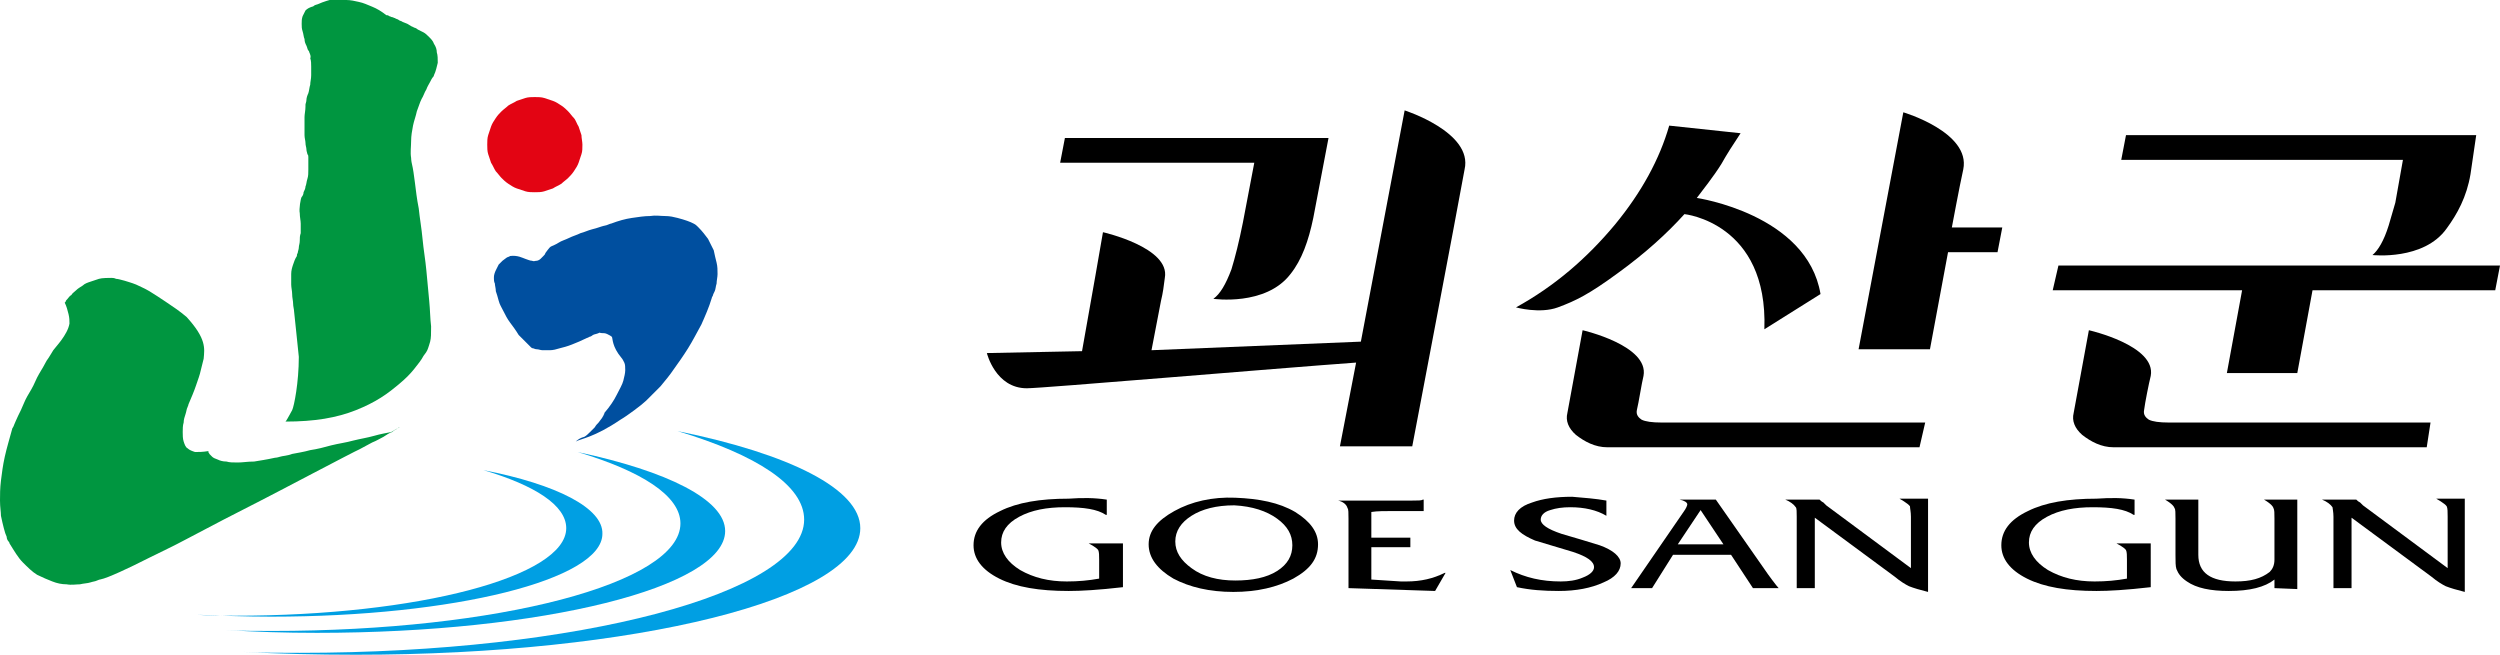
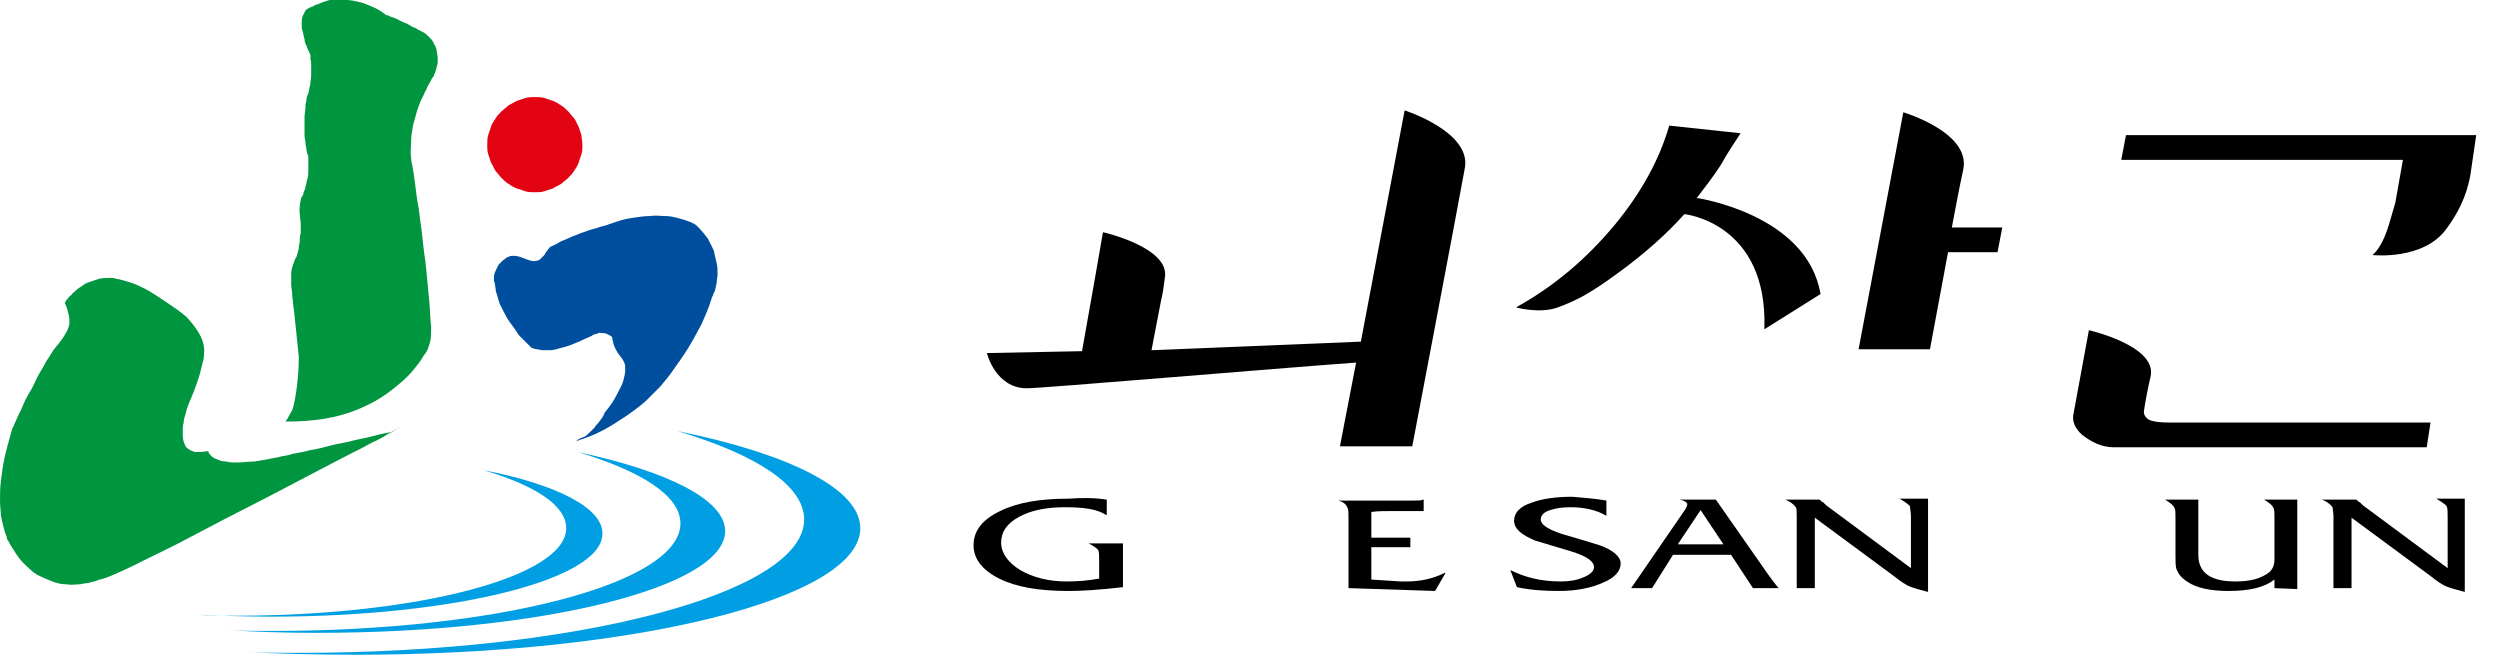
<svg xmlns="http://www.w3.org/2000/svg" version="1.1" id="Layer_1" x="0px" y="0px" viewBox="0 0 262.7 68.8" style="enable-background:new 0 0 262.7 68.8;" xml:space="preserve">
  <style type="text/css">
	.st0{fill:#009FE3;}
	.st1{fill:#009640;}
	.st2{fill:#004F9F;}
	.st3{fill:#E30413;}
</style>
  <g>
    <path d="M180.9,17.2c-0.8,1.3-2,2.8-2.6,3.6c0,0,11.6,1.7,13,10.1l-5.9,3.7c0.4-11.2-8.4-12.1-8.4-12.1c-1.8,2-4.1,4.1-7,6.2   c-3,2.2-4.4,2.9-6.3,3.6c-1.9,0.7-4.4,0-4.4,0c4-2.2,7.4-5.1,10.4-8.7c2.8-3.4,4.7-6.9,5.7-10.4l7.5,0.8   C182.1,15.2,181.4,16.3,180.9,17.2" />
    <path d="M200,11.8c0,0,7.1,2.1,6.3,6c-0.4,1.8-1.2,6.1-1.2,6.1s3.6,0,5.3,0l-0.5,2.6h-5.2l-1.9,10.2h-7.5L200,11.8z" />
-     <path d="M202.3,44.4l-27.7,0c-1,0-1.7-0.1-2.1-0.3c-0.3-0.2-0.6-0.5-0.5-1c0.2-0.8,0.5-2.8,0.7-3.6c0.6-3.2-6.4-4.8-6.4-4.8   l-1.6,8.7c-0.2,0.8,0.1,1.6,0.9,2.3c0.9,0.7,2,1.3,3.3,1.3l32.8,0L202.3,44.4z" />
    <path d="M147.6,11.6L143,35.9l-22,0.9c0,0,0.5-2.6,1-5.2c0.2-0.8,0.3-1.6,0.4-2.4c0.6-3.2-6.5-4.8-6.5-4.8l-0.8,4.6l-1.4,7.9   l-10,0.2c0,0,0.9,3.7,4.2,3.7c1.6,0,26.3-2.1,34.6-2.7l-1.7,8.8h7.6c0,0,4.8-25.2,5.5-29.1C154.8,13.9,147.6,11.6,147.6,11.6" />
-     <path d="M130.6,23.4c-0.4,2-0.8,3.6-1.2,4.9c-0.6,1.6-1.2,2.6-1.9,3.1c0,0,5.5,0.8,8.1-2.6c1.2-1.5,1.9-3.5,2.4-5.9l1.6-8.4h-27.7   l-0.5,2.6h20.4L130.6,23.4z" />
-     <polygon points="216.3,27.9 215.7,30.5 235.6,30.5 234,39.2 241.4,39.2 243,30.5 262.2,30.5 262.7,27.9  " />
    <path d="M251,23.7c-0.5,1.6-1.1,2.6-1.7,3.1c0,0,5.4,0.6,7.8-2.8c1.1-1.5,2.1-3.3,2.5-5.7l0.6-4.1h-36.8l-0.5,2.6h29.6l-0.8,4.5   L251,23.7z" />
    <path d="M255.4,44.4h-27.5c-1,0-1.7-0.1-2.1-0.3c-0.3-0.2-0.6-0.5-0.5-1c0.1-0.8,0.5-2.8,0.7-3.6c0.6-3.2-6.5-4.8-6.5-4.8l-1.6,8.7   c-0.2,0.8,0.1,1.6,0.9,2.3c0.9,0.7,2,1.3,3.3,1.3H255L255.4,44.4z" />
-     <path d="M134.2,54.5c1.1,0.8,1.6,1.7,1.6,2.8c0,1.1-0.5,2-1.6,2.7c-1.1,0.7-2.6,1-4.4,1c-1.8,0-3.4-0.4-4.6-1.3   c-1.1-0.8-1.7-1.7-1.7-2.8c0-1.1,0.6-2,1.7-2.7c1.1-0.7,2.6-1.1,4.5-1.1C131.6,53.2,133.1,53.7,134.2,54.5 M123.4,53.7   c-1.8,1-2.7,2.1-2.7,3.5c0,1.4,0.9,2.6,2.6,3.6c1.7,0.9,3.8,1.4,6.3,1.4c2.5,0,4.6-0.5,6.3-1.4c1.8-1,2.6-2.1,2.6-3.6   c0-1.3-0.8-2.4-2.4-3.4c-1.7-1-3.8-1.4-6.3-1.5C127.4,52.2,125.2,52.7,123.4,53.7" />
    <path d="M141.7,61.8v-7.3c0-0.6,0-1-0.1-1.1c-0.1-0.4-0.5-0.7-1-0.8v0h7.8c0.6,0,1,0,1.1-0.1h0.1v1.2l-3,0c-1.1,0-1.9,0-2.5,0.1   v2.7l4.1,0v1h-4.1v3.4l3.1,0.2c0.2,0,0.4,0,0.6,0c1.5,0,2.8-0.3,4-0.9h0.1l-1.1,1.9L141.7,61.8z" />
    <path d="M168.8,52.6v1.6c-1-0.6-2.3-0.9-3.8-0.9c-0.8,0-1.5,0.1-2.1,0.3c-0.7,0.2-1,0.6-1,1c0,0.5,0.7,1,2.2,1.5   c1.4,0.4,2.7,0.8,4,1.2c1.4,0.5,2.2,1.2,2.2,1.9c0,0.8-0.6,1.5-1.8,2c-1.3,0.6-2.9,0.9-4.7,0.9c-1.6,0-3-0.1-4.4-0.4l-0.7-1.8   c1.6,0.8,3.3,1.2,5.3,1.2c0.8,0,1.6-0.1,2.3-0.4c0.8-0.3,1.2-0.7,1.2-1.1c0-0.6-0.7-1.1-2.2-1.6c-1.3-0.4-2.7-0.8-4-1.2   c-1.4-0.6-2.2-1.2-2.2-2.1c0-0.8,0.6-1.5,1.9-1.9c1.1-0.4,2.5-0.6,4.2-0.6C166.4,52.3,167.7,52.4,168.8,52.6" />
    <path d="M176.3,57.2l2.4-3.6l2.4,3.6H176.3z M186.9,61.8c-0.2-0.2-1.1-1.4-1.5-2l-5.1-7.3h-3.8v0c0.5,0.1,0.8,0.3,0.8,0.5   c0,0.1-0.1,0.4-0.4,0.8l-5.5,8h2.2l2.2-3.5h6.1l2.3,3.5H186.9z" />
    <path d="M188.8,61.8v-7.5c0-0.5,0-0.9-0.1-1c-0.2-0.3-0.6-0.6-1.1-0.8v0h3.6v0c0.1,0.1,0.2,0.2,0.4,0.3l0.3,0.3l8.9,6.6v-5.4   c0-0.5-0.1-0.9-0.1-1.1c-0.2-0.3-1.1-0.8-1.1-0.8l3,0v9.8c-0.8-0.2-1.5-0.4-2-0.6c-0.4-0.2-0.9-0.5-1.5-1l-8.4-6.2V60   c0,0.5,0,1.8,0,1.8H188.8z" />
    <path d="M245.2,61.8v-7.5c0-0.5-0.1-0.9-0.1-1c-0.2-0.3-0.6-0.6-1.1-0.8v0h3.6v0c0.1,0.1,0.2,0.2,0.4,0.3l0.3,0.3l8.9,6.6v-5.4   c0-0.5,0-0.9-0.1-1.1c-0.2-0.3-1.1-0.8-1.1-0.8l3,0v9.8c-0.8-0.2-1.5-0.4-2-0.6c-0.4-0.2-0.9-0.5-1.5-1l-8.4-6.2V60   c0,0.5,0,1.8,0,1.8H245.2z" />
-     <path d="M224.3,52.5v1.6h-0.1c-0.9-0.6-2.3-0.8-4.3-0.8c-1.9,0-3.5,0.3-4.8,1c-1.3,0.7-1.9,1.6-1.9,2.7c0,1.1,0.7,2.1,2,2.9   c1.4,0.8,3,1.2,4.9,1.2c1.2,0,2.3-0.1,3.4-0.3v-2c0-0.4,0-0.8-0.1-1c-0.2-0.3-1-0.7-1-0.7l3.6,0V61c0,0.3,0,0.7,0,0.7   c-2.6,0.3-4.4,0.4-5.7,0.4c-3.1,0-5.5-0.4-7.3-1.3c-1.8-0.9-2.7-2.1-2.7-3.5c0-1.5,0.9-2.7,2.8-3.6c1.8-0.9,4.2-1.3,7.2-1.3   C221.8,52.3,223,52.3,224.3,52.5" />
    <path d="M116.3,52.5v1.6h-0.1c-0.9-0.6-2.3-0.8-4.3-0.8c-1.9,0-3.5,0.3-4.8,1c-1.3,0.7-1.9,1.6-1.9,2.7c0,1.1,0.7,2.1,2,2.9   c1.4,0.8,3,1.2,4.9,1.2c1.2,0,2.3-0.1,3.4-0.3v-2c0-0.4,0-0.8-0.1-1c-0.2-0.3-1-0.7-1-0.7l3.6,0V61c0,0.3,0,0.7,0,0.7   c-2.6,0.3-4.4,0.4-5.7,0.4c-3.1,0-5.5-0.4-7.3-1.3c-1.8-0.9-2.7-2.1-2.7-3.5c0-1.5,0.9-2.7,2.8-3.6c1.8-0.9,4.2-1.3,7.2-1.3   C113.7,52.3,115,52.3,116.3,52.5" />
    <path d="M239,61.8v-0.9c-1,0.8-2.6,1.2-4.8,1.2c-1.9,0-3.4-0.3-4.4-1c-0.6-0.4-0.9-0.8-1.1-1.3c-0.1-0.3-0.1-0.8-0.1-1.5v-3.8   c0-0.6,0-1-0.1-1.1c-0.1-0.4-1-0.9-1-0.9l3.5,0c0,0,0,1.4,0,2v3.8c0,1.9,1.3,2.8,3.9,2.8c1.6,0,2.7-0.3,3.6-1   c0.3-0.3,0.5-0.7,0.5-1.3v-4.3c0-0.6,0-0.9-0.1-1.1c-0.1-0.4-1-0.9-1-0.9l3.5,0c0,0,0,1.3,0,2v5.4c0,0.6,0,2,0,2L239,61.8z" />
    <path class="st0" d="M71.2,45.3c8.3,2.5,13.3,5.7,13.3,9.3c0,7.7-23.7,14-53,14c-2,0-4.1,0-6-0.1c3.8,0.2,7.8,0.3,11.9,0.3   c29.3,0,53-5.9,53-13.3C90.4,51.4,83,47.7,71.2,45.3" />
    <path class="st0" d="M60.7,47.5c6.7,2,10.8,4.6,10.8,7.5c0,6.3-19.2,11.3-42.9,11.3c-1.7,0-3.3,0-4.9-0.1c3.1,0.2,6.3,0.3,9.6,0.3   c23.7,0,42.9-4.8,42.9-10.7C76.2,52.5,70.1,49.5,60.7,47.5" />
    <path class="st0" d="M50.8,49.4c5.4,1.6,8.7,3.7,8.7,6.1c0,5.1-15.6,9.2-34.8,9.2c-1.3,0-2.7,0-4-0.1c2.5,0.1,5.1,0.2,7.8,0.2   c19.2,0,34.8-3.9,34.8-8.7C63.4,53.4,58.5,50.9,50.8,49.4" />
    <path class="st1" d="M32.5,5.5c0,0,0-0.1-0.1-0.2c-0.1-0.1-0.1-0.3-0.2-0.5c-0.1-0.2-0.2-0.4-0.2-0.7c-0.1-0.2-0.1-0.5-0.2-0.8   c-0.1-0.3-0.1-0.5-0.1-0.8c0-0.3,0-0.5,0.1-0.8c0.1-0.2,0.2-0.4,0.3-0.6c0.2-0.2,0.4-0.3,0.7-0.4c0,0,0.1,0,0.2-0.1   c0.1-0.1,0.3-0.1,0.5-0.2c0.2-0.1,0.5-0.2,0.8-0.3c0.3-0.1,0.6-0.2,1-0.2C35.6,0,36,0,36.4,0c0.4,0,0.9,0.1,1.3,0.2   c0.5,0.1,0.9,0.3,1.4,0.5c0.5,0.2,1,0.5,1.5,0.9c0,0,0,0,0.1,0c0,0,0.1,0,0.2,0.1c0.1,0,0.2,0.1,0.3,0.1c0.1,0,0.2,0.1,0.3,0.1   c0.1,0.1,0.3,0.1,0.4,0.2c0.1,0.1,0.3,0.1,0.4,0.2c0.2,0.1,0.3,0.1,0.5,0.2c0.2,0.1,0.3,0.2,0.5,0.3c0,0,0.1,0,0.2,0.1   c0.1,0,0.3,0.1,0.4,0.2c0.2,0.1,0.4,0.2,0.6,0.3c0.2,0.1,0.4,0.3,0.6,0.5c0.2,0.2,0.4,0.4,0.5,0.7c0.2,0.3,0.3,0.6,0.3,0.9   C46,5.8,46,6.2,46,6.6c-0.1,0.4-0.2,0.9-0.4,1.3c0,0,0,0.1-0.1,0.2c-0.1,0.1-0.2,0.3-0.3,0.5c-0.1,0.2-0.3,0.5-0.4,0.8   c-0.2,0.3-0.3,0.7-0.5,1c-0.2,0.4-0.3,0.8-0.5,1.3c-0.1,0.5-0.3,1-0.4,1.5c-0.1,0.5-0.2,1.1-0.2,1.6c0,0.6-0.1,1.2,0,1.8   c0,0,0,0.3,0.1,0.7c0.1,0.4,0.2,1.1,0.3,1.9c0.1,0.8,0.2,1.7,0.4,2.7c0.1,1,0.3,2.1,0.4,3.2c0.1,1.1,0.3,2.2,0.4,3.3   c0.1,1.1,0.2,2.2,0.3,3.2c0.1,1,0.1,1.9,0.2,2.7c0,0.8,0,1.2-0.1,1.6c0,0-0.2,0.7-0.3,0.9c-0.1,0.2-0.1,0.2-0.4,0.6   c-0.2,0.4-0.6,0.9-1,1.4c-0.4,0.5-0.9,1-1.5,1.5c-0.6,0.5-1.2,1-2,1.5c-0.8,0.5-1.6,0.9-2.6,1.3c-1,0.4-2.1,0.7-3.3,0.9   c-1.2,0.2-2.6,0.3-4.1,0.3c0,0,0.1-0.1,0.2-0.3c0.1-0.2,0.3-0.5,0.5-0.9c0.2-0.4,0.7-2.9,0.7-5.6c-0.2-1.8-0.4-4-0.5-4.8   c0-0.2-0.1-0.5-0.1-0.8c0-0.3-0.1-0.6-0.1-1c0-0.3-0.1-0.7-0.1-1c0-0.4,0-0.7,0-1.1c0-0.4,0.1-0.7,0.2-1c0.1-0.3,0.2-0.6,0.4-0.9   c0,0,0,0,0-0.1c0-0.1,0.1-0.2,0.1-0.3c0-0.1,0.1-0.3,0.1-0.5c0-0.2,0.1-0.4,0.1-0.7c0-0.3,0-0.5,0.1-0.8c0-0.3,0-0.6,0-1   c0-0.3-0.1-0.7-0.1-1.1c-0.1-0.4,0.1-1.6,0.2-1.7c0.1-0.1,0.2-0.3,0.2-0.5c0.1-0.2,0.2-0.4,0.2-0.6c0.1-0.2,0.1-0.5,0.2-0.8   c0.1-0.3,0.1-0.6,0.1-1c0-0.4,0-1.2,0-1.3c0-0.1,0-0.2-0.1-0.3c0-0.1-0.1-0.3-0.1-0.5c0-0.2-0.1-0.4-0.1-0.7c0-0.2-0.1-0.5-0.1-0.8   c0-0.3,0-0.6,0-0.9c0-0.3,0-0.6,0-1c0-0.3,0.1-0.7,0.1-1.1c0,0,0-0.1,0-0.2c0-0.1,0.1-0.3,0.1-0.5c0-0.2,0.1-0.5,0.2-0.7   c0.1-0.3,0.1-0.6,0.2-0.9c0-0.3,0.1-0.6,0.1-1c0-0.3,0-0.6,0-0.9c0-0.3,0-0.6-0.1-0.9C32.7,6,32.6,5.7,32.5,5.5" />
    <path class="st1" d="M42,44.9c0,0-0.1,0-0.2,0.1c-0.1,0.1-0.4,0.2-0.6,0.4c-0.3,0.1-0.6,0.3-0.9,0.5c-0.4,0.2-0.7,0.4-1.2,0.6   c-0.4,0.2-0.9,0.5-1.3,0.7c-0.5,0.2-9.2,4.8-10.4,5.4c-1.2,0.6-2.5,1.3-3.9,2c-1.3,0.7-2.7,1.4-4,2.1c-1.3,0.7-2.6,1.3-3.8,1.9   c-1.2,0.6-2.2,1.1-3.1,1.5c-0.9,0.4-1.6,0.7-2.1,0.8c0,0-0.1,0-0.3,0.1c-0.2,0.1-0.4,0.1-0.7,0.2c-0.3,0.1-0.7,0.1-1.1,0.2   c-0.4,0-0.9,0.1-1.4,0c-0.5,0-1-0.1-1.5-0.3c-0.5-0.2-1-0.4-1.6-0.7c-0.5-0.3-1-0.8-1.5-1.3c-0.5-0.5-0.9-1.2-1.4-2   c0,0,0-0.1-0.1-0.2c-0.1-0.1-0.2-0.3-0.2-0.5c-0.1-0.2-0.2-0.5-0.3-0.9c-0.1-0.4-0.2-0.8-0.3-1.3C0.1,53.8,0,53.3,0,52.6   c0-0.6,0-1.3,0.1-2.1c0.1-0.8,0.2-1.6,0.4-2.5c0.2-0.9,0.5-1.9,0.8-3c0,0,0.1-0.1,0.2-0.4c0.1-0.2,0.2-0.5,0.4-0.9   c0.2-0.4,0.4-0.8,0.6-1.3c0.2-0.5,0.5-1,0.8-1.5c0.3-0.5,0.5-1.1,0.8-1.6c0.3-0.5,0.6-1,0.8-1.4c0.3-0.4,0.5-0.8,0.7-1.1   c0.2-0.3,1.5-1.6,1.7-2.8c0-0.3,0-0.6-0.1-1c-0.1-0.4-0.2-0.8-0.4-1.2c0,0,0,0,0.1-0.1c0-0.1,0.1-0.2,0.2-0.3   c0.1-0.1,0.2-0.3,0.4-0.4c0.1-0.2,0.3-0.3,0.5-0.5c0.2-0.2,0.4-0.3,0.7-0.5c0.2-0.2,0.5-0.3,0.8-0.4c0.3-0.1,0.6-0.2,0.9-0.3   c0.3-0.1,1.1-0.1,1.3-0.1c0.1,0,0.3,0,0.5,0.1c0.2,0,0.5,0.1,0.9,0.2c0.3,0.1,0.7,0.2,1.2,0.4c0.4,0.2,0.9,0.4,1.4,0.7   c0.5,0.3,1.1,0.7,1.7,1.1c0.6,0.4,1.5,1,2.2,1.6c2.1,2.3,1.9,3.3,1.8,4.4c-0.1,0.4-0.2,0.8-0.3,1.2c-0.1,0.5-0.3,1-0.5,1.6   c-0.2,0.6-0.5,1.3-0.8,2c0,0,0,0.1-0.1,0.3c-0.1,0.2-0.1,0.4-0.2,0.7c-0.1,0.3-0.2,0.6-0.2,0.9c-0.1,0.3-0.1,0.7-0.1,1   c0,0.3,0,0.7,0.1,1c0.1,0.3,0.2,0.6,0.4,0.7c0.2,0.2,0.5,0.3,0.8,0.4c0.4,0,0.8,0,1.4-0.1c0,0,0,0,0,0.1c0,0.1,0.1,0.1,0.1,0.2   c0.1,0.1,0.2,0.2,0.3,0.3c0.1,0.1,0.3,0.2,0.6,0.3c0.2,0.1,0.5,0.2,0.9,0.2c0.3,0.1,0.7,0.1,1.2,0.1c0.5,0,1-0.1,1.7-0.1   c0.6-0.1,1.3-0.2,2.2-0.4c0,0,0.2,0,0.5-0.1c0.3-0.1,0.8-0.1,1.3-0.3c0.5-0.1,1.2-0.2,1.9-0.4c0.7-0.1,1.5-0.3,2.2-0.5   c0.8-0.2,1.6-0.3,2.3-0.5c0.8-0.2,1.5-0.3,2.2-0.5c0.7-0.2,1.3-0.3,1.8-0.4C41.4,45.2,41.8,45,42,44.9" />
    <path class="st2" d="M60.5,46.4c0.5-0.3,1.9-0.4,4.7-2.3c0.7-0.4,2.3-1.6,2.7-2c0.4-0.4,1-1,1.5-1.5c0.5-0.6,1-1.2,1.4-1.8   c0.5-0.7,1-1.4,1.5-2.2c0.5-0.8,0.9-1.6,1.4-2.5c0.4-0.9,0.8-1.8,1.1-2.8c0,0,0-0.1,0.1-0.2c0-0.1,0.1-0.3,0.2-0.5   c0.1-0.2,0.1-0.5,0.2-0.8c0-0.3,0.1-0.7,0.1-1c0-0.4,0-0.8-0.1-1.2c-0.1-0.4-0.2-0.8-0.3-1.3c-0.2-0.4-0.4-0.8-0.6-1.2   c-0.3-0.4-0.6-0.8-1-1.2c0,0,0,0-0.1-0.1c-0.1-0.1-0.2-0.2-0.4-0.3c-0.2-0.1-0.4-0.2-0.7-0.3c-0.3-0.1-0.6-0.2-1-0.3   c-0.4-0.1-0.8-0.2-1.3-0.2c-0.5,0-1-0.1-1.6,0c-0.6,0-1.2,0.1-1.9,0.2c-0.7,0.1-1.4,0.3-2.2,0.6c0,0-0.1,0-0.3,0.1   c-0.2,0.1-0.4,0.1-0.7,0.2c-0.3,0.1-0.6,0.2-1,0.3c-0.4,0.1-0.8,0.3-1.2,0.4c-0.4,0.2-0.8,0.3-1.2,0.5c-0.4,0.2-0.8,0.3-1.1,0.5   c-0.3,0.2-0.6,0.3-0.8,0.4c-0.2,0.1-0.5,0.6-0.6,0.7c0,0.1-0.1,0.2-0.2,0.3c-0.1,0.1-0.2,0.2-0.3,0.3c-0.1,0.1-0.3,0.2-0.4,0.2   c-0.2,0-0.3,0.1-0.5,0c-0.2,0-0.4-0.1-0.7-0.2c-0.3-0.1-0.8-0.4-1.6-0.3c-0.1,0.1-0.3,0.1-0.4,0.2c-0.1,0.1-0.3,0.2-0.4,0.3   c-0.1,0.1-0.3,0.3-0.4,0.4c-0.1,0.2-0.2,0.4-0.3,0.6c-0.1,0.2-0.2,0.5-0.2,0.7c0,0,0,0.1,0,0.2c0,0.1,0,0.3,0.1,0.5   c0,0.2,0.1,0.5,0.1,0.8c0.1,0.3,0.2,0.6,0.3,1c0.1,0.4,0.3,0.7,0.5,1.1c0.2,0.4,0.4,0.8,0.7,1.2c0.3,0.4,0.6,0.8,0.9,1.3   c0.4,0.4,0.8,0.8,1.2,1.2c0,0,0,0,0.1,0.1c0,0,0.1,0.1,0.2,0.1c0.1,0,0.2,0.1,0.4,0.1c0.2,0,0.4,0.1,0.6,0.1c0.2,0,0.5,0,0.8,0   c0.3,0,0.7-0.1,1-0.2c0.4-0.1,0.8-0.2,1.3-0.4c0.5-0.2,1-0.4,1.6-0.7c0,0,0.1,0,0.2-0.1c0.1,0,0.3-0.1,0.4-0.2   c0.2-0.1,0.4-0.1,0.6-0.2S63,35,63.2,35c0.2,0,0.4,0,0.6,0.1c0.2,0.1,0.4,0.2,0.5,0.3c0.1,0.2,0,1,1,2.2c0.1,0.1,0.2,0.3,0.3,0.5   c0.1,0.2,0.1,0.5,0.1,0.8c0,0.3-0.1,0.7-0.2,1.1c-0.1,0.4-0.4,0.9-0.7,1.5c-0.3,0.6-0.7,1.2-1.3,1.9c0,0,0,0,0,0.1   c0,0-0.1,0.1-0.1,0.2c-0.1,0.1-0.1,0.2-0.2,0.3c-0.1,0.1-0.2,0.3-0.3,0.4c-0.1,0.1-0.3,0.3-0.4,0.5c-0.2,0.2-0.3,0.3-0.5,0.5   c-0.2,0.2-0.4,0.4-0.6,0.5C61,46,60.7,46.2,60.5,46.4" />
    <path class="st3" d="M61.2,15.2c0,0.4,0,0.7-0.1,1c-0.1,0.3-0.2,0.6-0.3,0.9c-0.1,0.3-0.3,0.6-0.5,0.9c-0.2,0.3-0.4,0.5-0.6,0.7   c-0.2,0.2-0.5,0.4-0.7,0.6c-0.3,0.2-0.6,0.3-0.9,0.5c-0.3,0.1-0.6,0.2-0.9,0.3c-0.3,0.1-0.7,0.1-1,0.1s-0.7,0-1-0.1   c-0.3-0.1-0.6-0.2-0.9-0.3c-0.3-0.1-0.6-0.3-0.9-0.5c-0.3-0.2-0.5-0.4-0.7-0.6c-0.2-0.2-0.4-0.5-0.6-0.7c-0.2-0.3-0.3-0.6-0.5-0.9   c-0.1-0.3-0.2-0.6-0.3-0.9c-0.1-0.3-0.1-0.7-0.1-1c0-0.3,0-0.7,0.1-1c0.1-0.3,0.2-0.6,0.3-0.9c0.1-0.3,0.3-0.6,0.5-0.9   c0.2-0.3,0.4-0.5,0.6-0.7c0.2-0.2,0.5-0.4,0.7-0.6c0.3-0.2,0.6-0.3,0.9-0.5c0.3-0.1,0.6-0.2,0.9-0.3c0.3-0.1,0.7-0.1,1-0.1   s0.7,0,1,0.1c0.3,0.1,0.6,0.2,0.9,0.3c0.3,0.1,0.6,0.3,0.9,0.5c0.3,0.2,0.5,0.4,0.7,0.6c0.2,0.2,0.4,0.5,0.6,0.7s0.3,0.6,0.5,0.9   c0.1,0.3,0.2,0.6,0.3,0.9C61.1,14.5,61.2,14.9,61.2,15.2" />
  </g>
</svg>